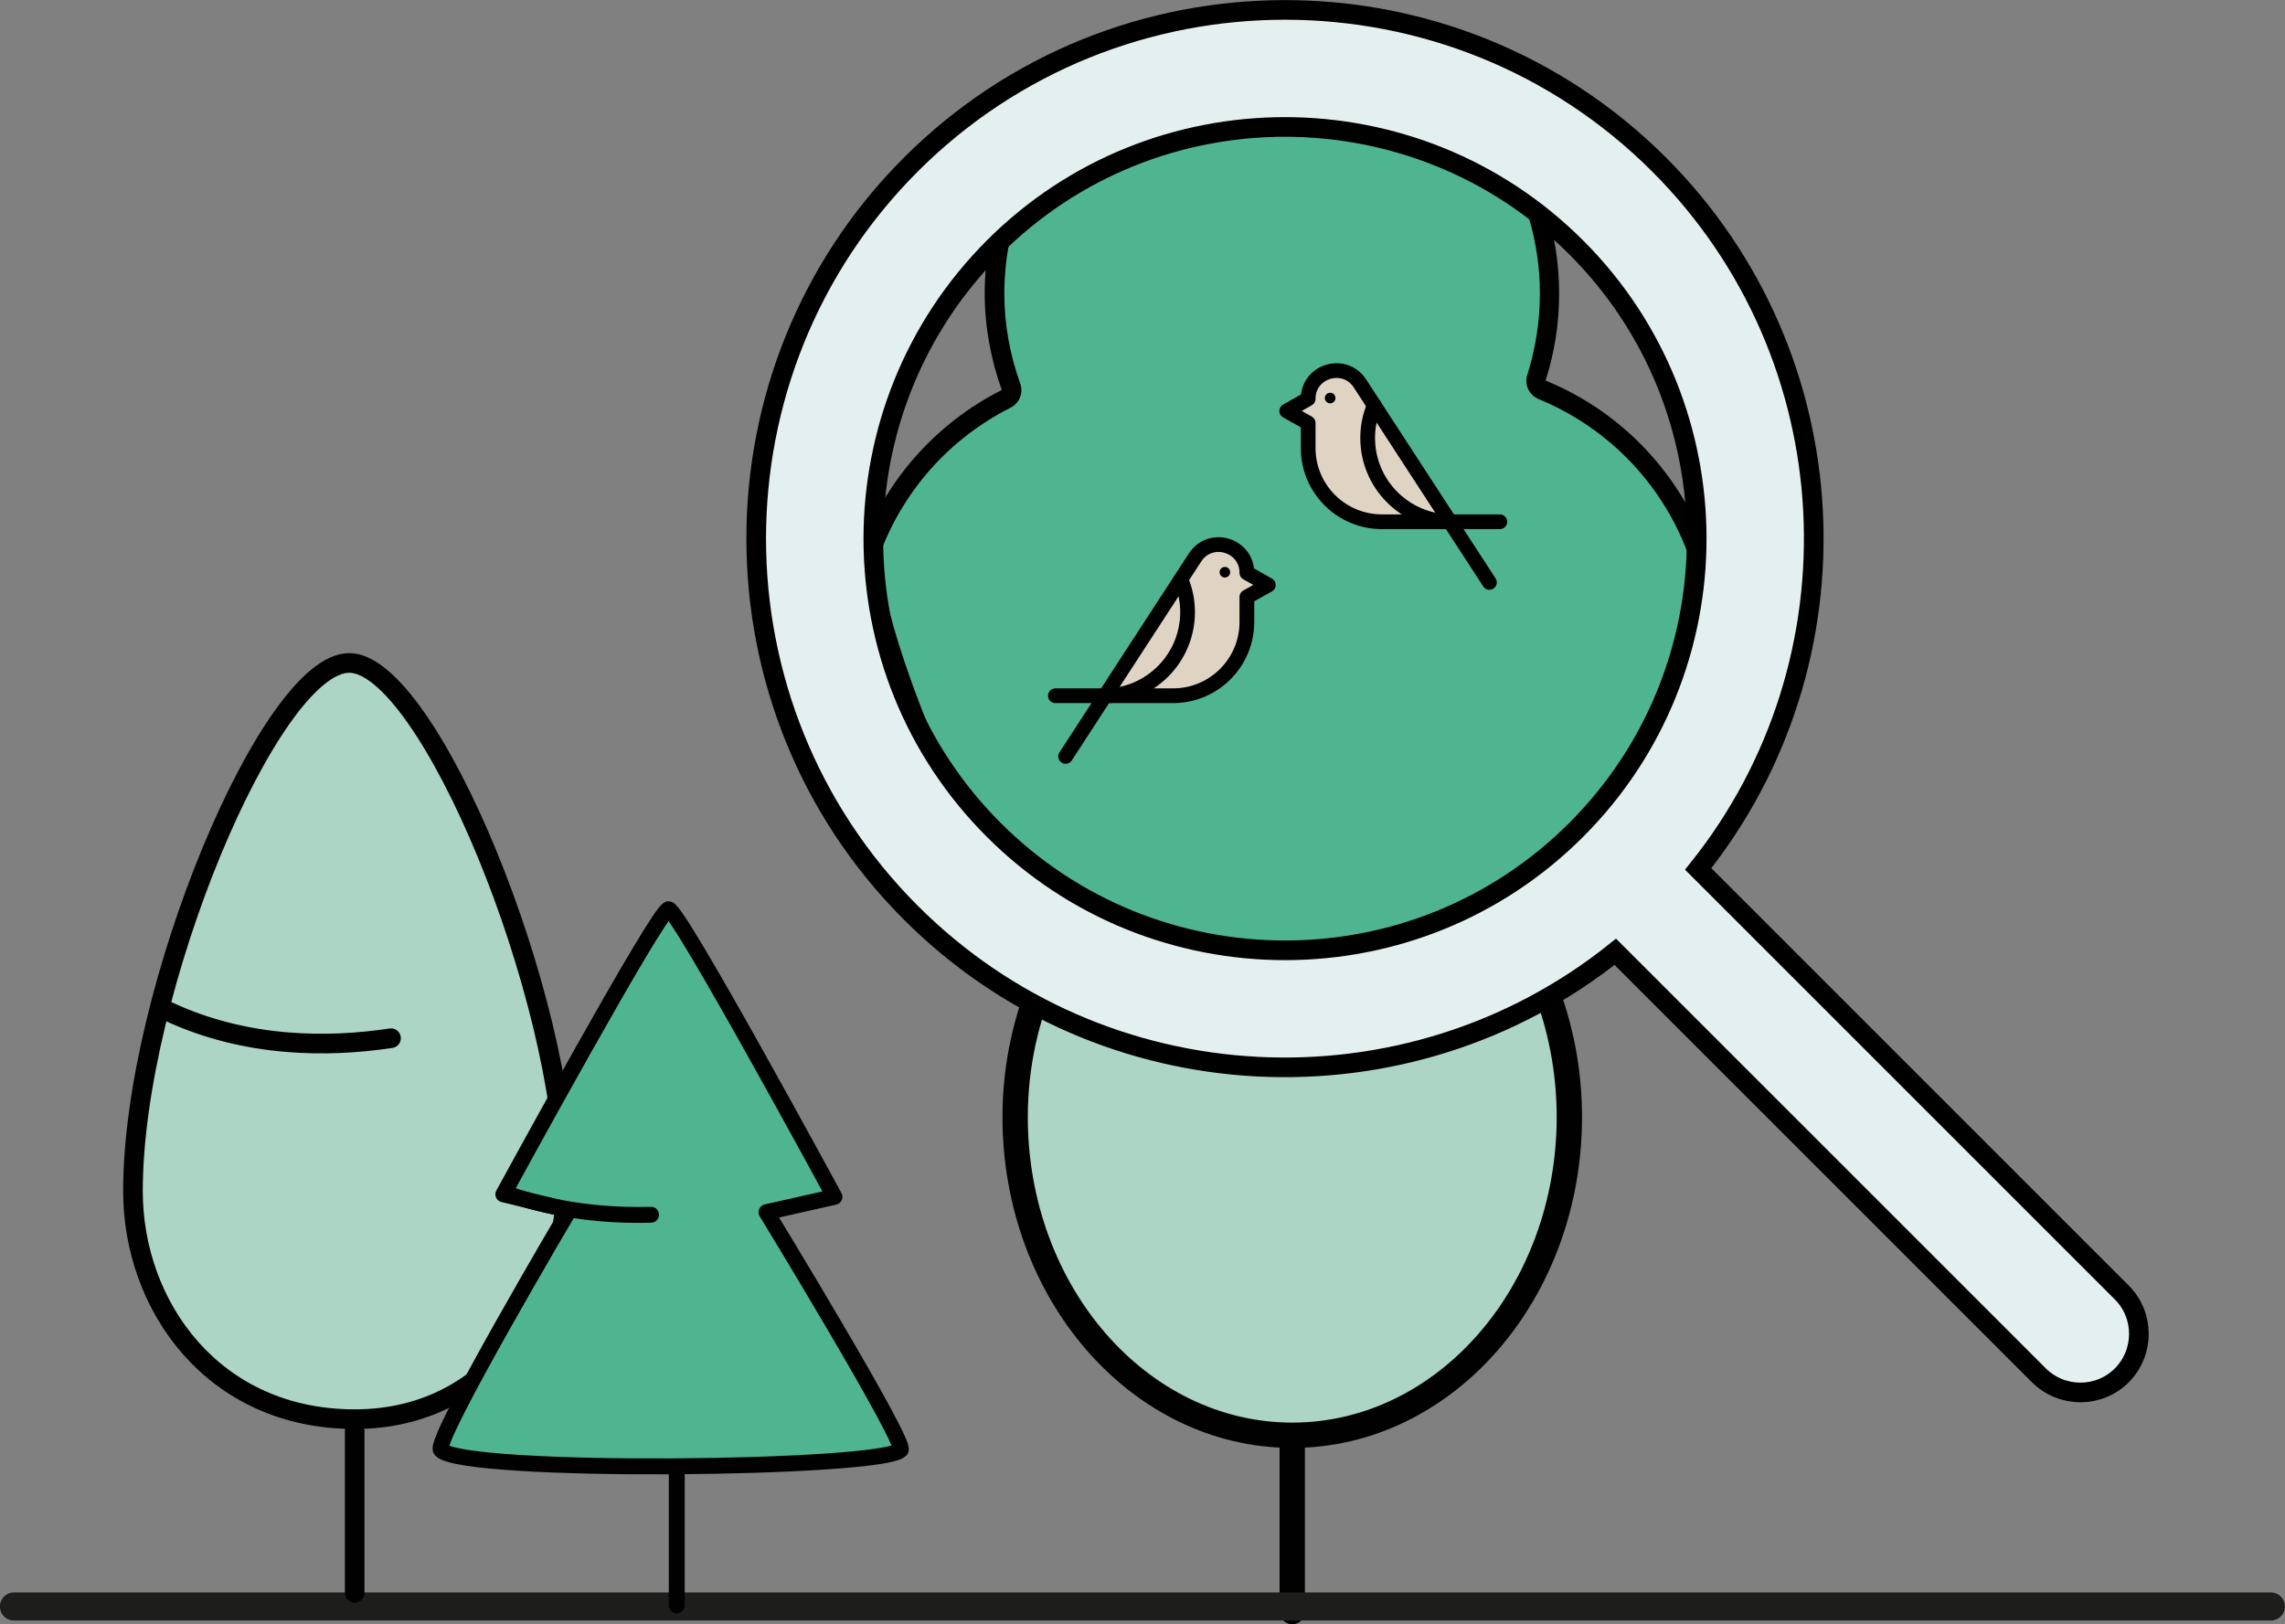
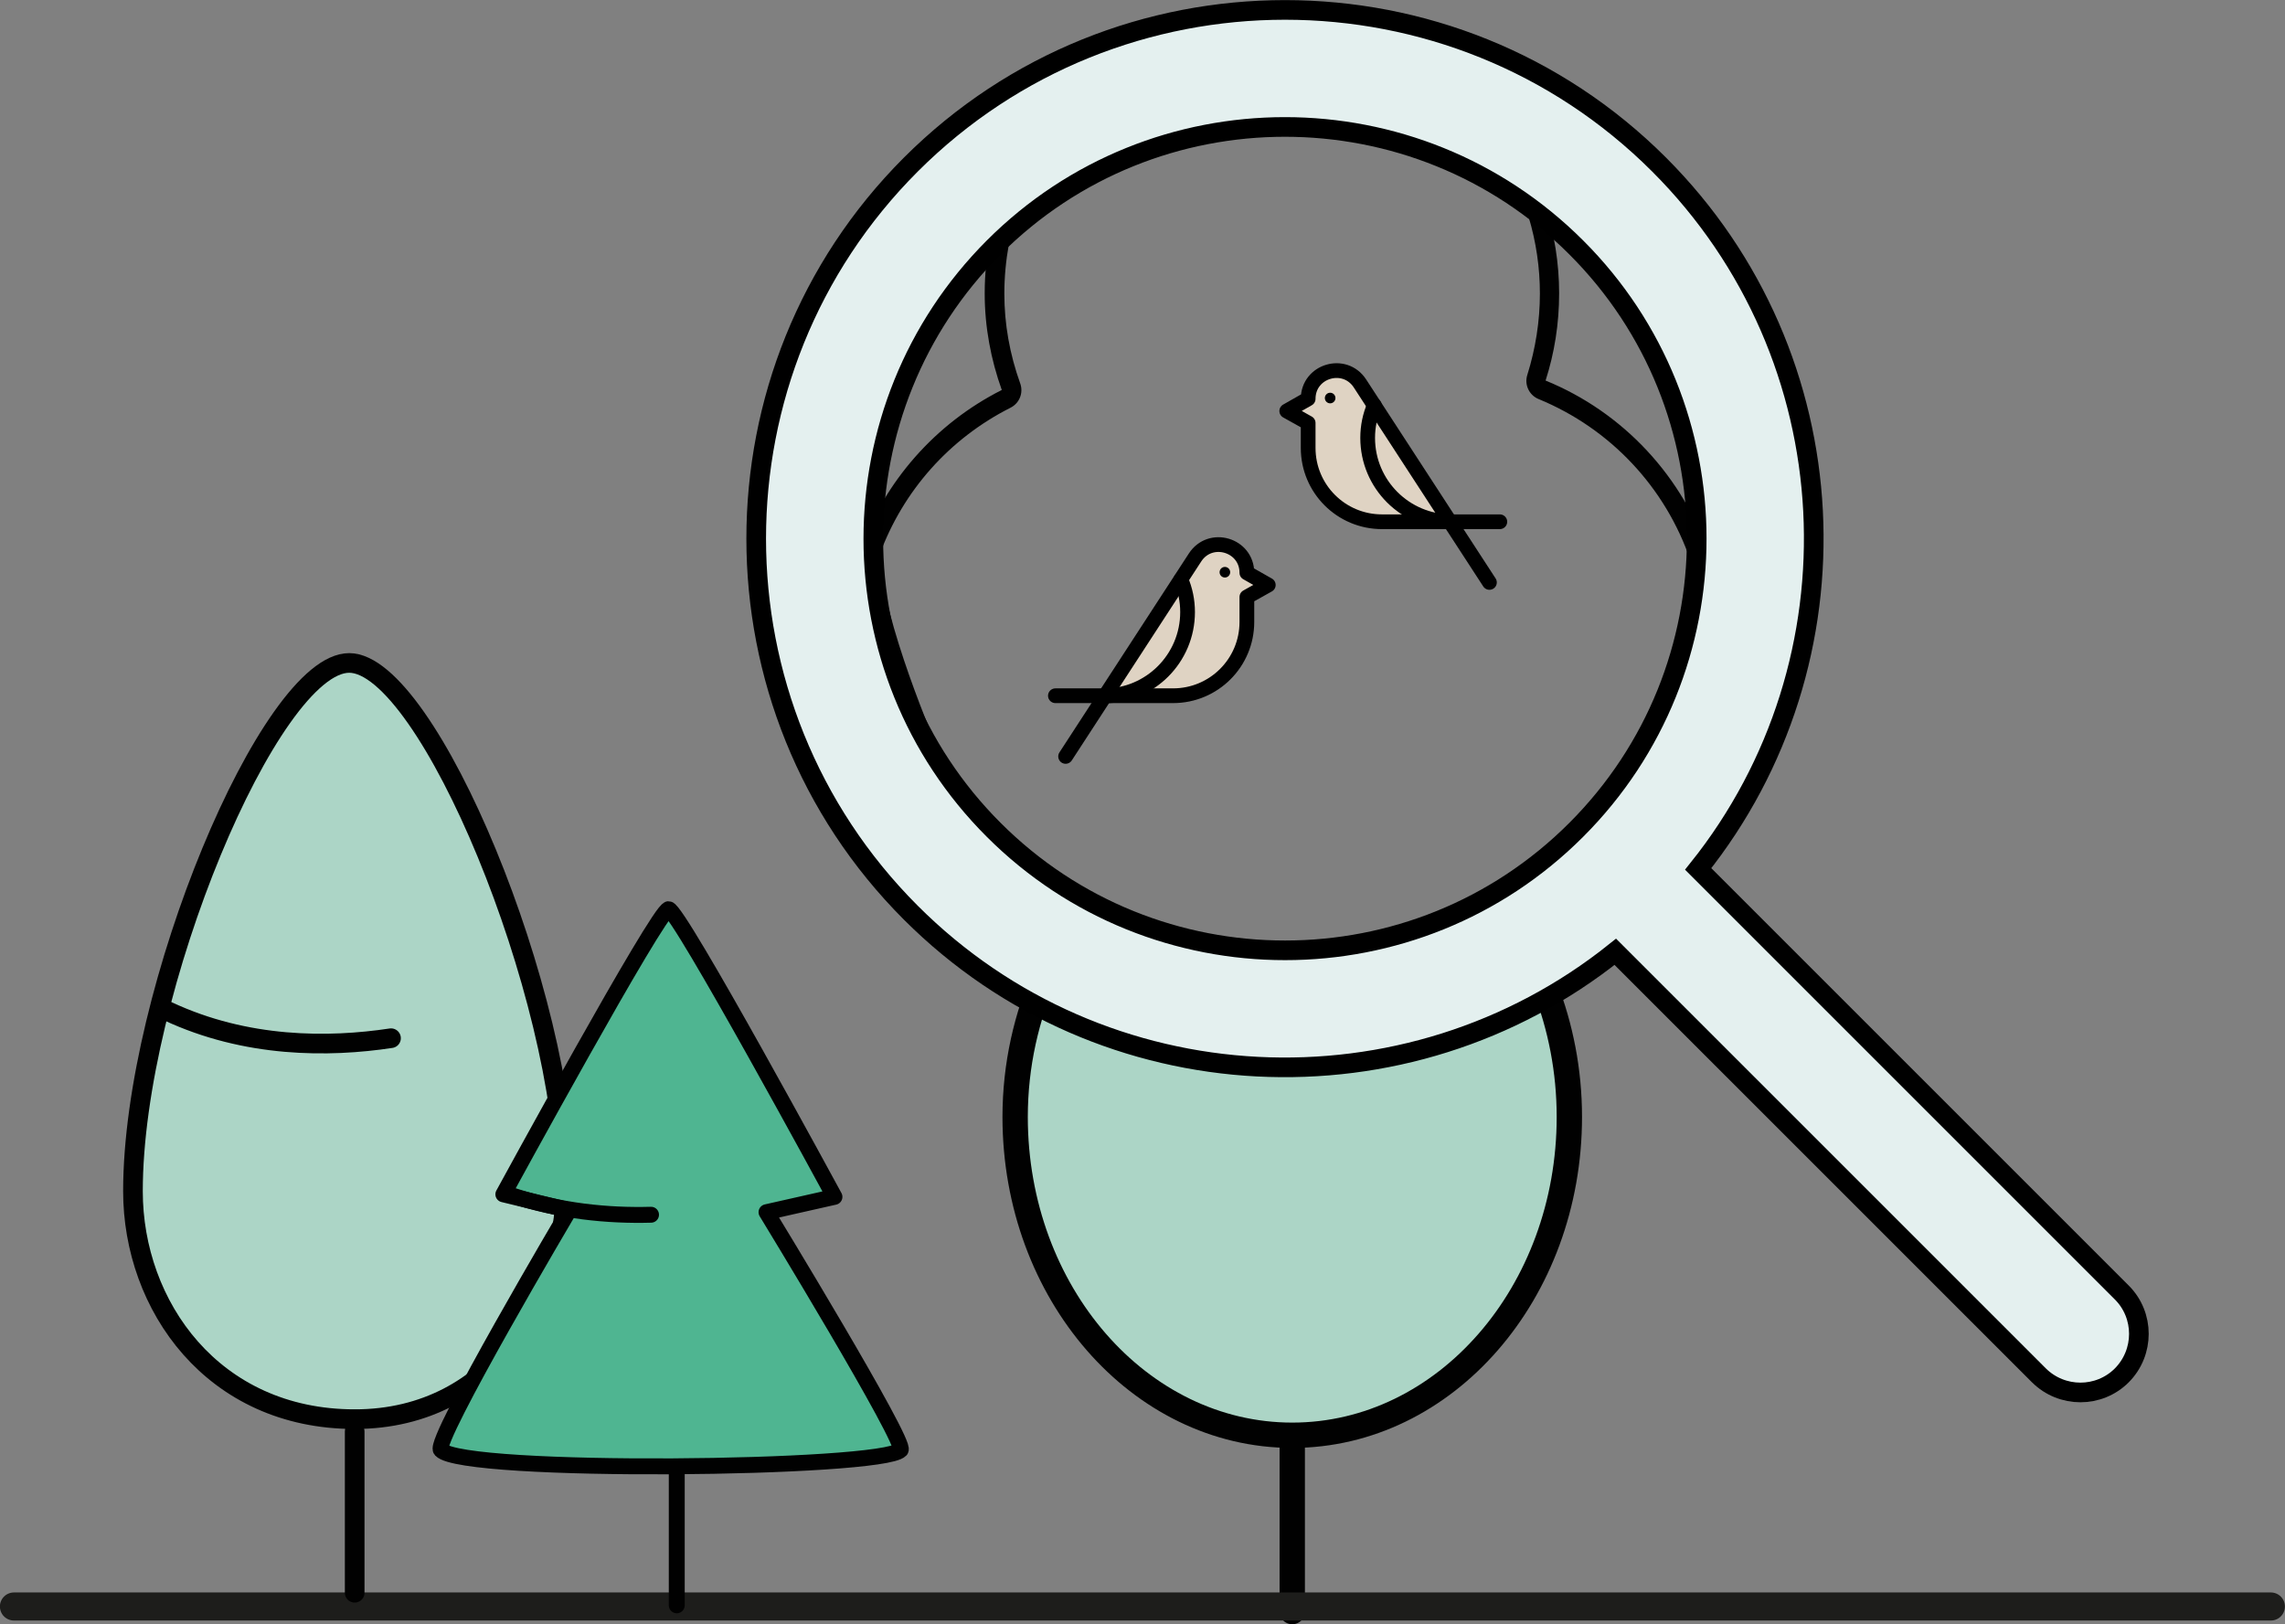
<svg xmlns="http://www.w3.org/2000/svg" id="Layer_2" viewBox="0 0 116.35 82.71">
  <rect x="0" y="0" width="116.35" height="82.71" fill="#808080" stroke="none" />
  <defs>
    <style>.cls-1,.cls-2,.cls-3,.cls-4,.cls-5,.cls-6,.cls-7{stroke-linecap:round;}.cls-1,.cls-2,.cls-3,.cls-6,.cls-7{fill:none;}.cls-1,.cls-2,.cls-8,.cls-5{stroke-linejoin:round;}.cls-1,.cls-9,.cls-5,.cls-6{stroke:#000;}.cls-1,.cls-5,.cls-6{stroke-width:.75px;}.cls-2,.cls-3,.cls-10,.cls-4,.cls-8,.cls-11{stroke:#010101;}.cls-2,.cls-11{stroke-width:1.29px;}.cls-3,.cls-9,.cls-10,.cls-4,.cls-6,.cls-7,.cls-11{stroke-miterlimit:10;}.cls-9{fill:#e4f0ef;}.cls-10,.cls-11{fill:#acd5c6;}.cls-4,.cls-8{stroke-width:.81px;}.cls-4,.cls-8,.cls-12{fill:#4fb591;}.cls-13,.cls-12,.cls-14{stroke-width:0px;}.cls-5{fill:#dfd3c3;}.cls-14{fill:#010101;}.cls-7{stroke:#1d1d1b;stroke-width:1.43px;}</style>
  </defs>
  <g id="Layer_1-2">
    <path class="cls-2" d="m65.8,57.04v25.03-25.03Z" />
    <path class="cls-11" d="m53.25,49.54c-.98,2.21-1.56,4.69-1.56,7.34,0,8.95,6.32,16.21,14.11,16.21s14.11-7.26,14.11-16.21c0-2.36-.45-4.6-1.24-6.63-8.01,3.98-17.59,3.74-25.42-.71Z" />
    <line class="cls-7" x1="115.63" y1="81.81" x2=".71" y2="81.81" />
    <path class="cls-10" d="m18.06,72.27h0c-7.22,0-11.29-5.78-11.29-11.61,0-10.24,7-26.9,11.01-26.9s11.01,16.93,11.01,26.77c0,5.18-3.45,11.74-10.73,11.74Z" />
    <line class="cls-3" x1="18.06" y1="72.9" x2="18.06" y2="81.11" />
    <path class="cls-3" d="m19.91,52.87c-3.17.48-7.37.5-11.38-1.38" />
    <line class="cls-4" x1="34.46" y1="64.04" x2="34.46" y2="81.75" />
    <path class="cls-8" d="m34.04,46.31c-.5,0-8.41,14.51-8.41,14.51l3.35.81s-6.95,11.76-6.53,12.21c1.16,1.23,22.48.99,23.41,0,.34-.36-6.83-12.11-6.83-12.11l3.46-.78s-7.94-14.65-8.45-14.65Z" />
    <path class="cls-4" d="m25.99,60.85c2.51.84,4.99,1.07,7.16,1.01" />
-     <path class="cls-12" d="m65.43,48.77c-5.67,0-10.99-2.2-14.98-6.2-.07-.07-.14-.15-.2-.22-.06-.07-.12-.14-.19-.21l-2.52-3.24c-.29-.66-3.13-7.17-3.25-10.73,1.23-3.42,3.69-6.2,6.95-7.85.22-.11.33-.38.25-.61-.56-1.55-.84-3.15-.84-4.75,0-.92.09-1.85.27-2.76,3.94-3.71,9.09-5.76,14.52-5.76,4.63,0,9.18,1.54,12.84,4.33.42,1.36.64,2.77.64,4.19s-.22,2.9-.67,4.29c-.08.25.05.52.29.61,3.81,1.57,6.74,4.7,8.04,8.6-.22,5.35-2.4,10.36-6.15,14.11-4,3.99-9.32,6.2-14.98,6.2h0Z" />
    <path class="cls-14" d="m65.43,6.93c4.46,0,8.86,1.46,12.41,4.13.38,1.27.57,2.57.57,3.89,0,1.4-.22,2.8-.64,4.14-.16.5.09,1.03.57,1.23,3.65,1.5,6.46,4.49,7.73,8.21-.23,5.19-2.36,10.05-6,13.69-3.9,3.9-9.1,6.05-14.63,6.05s-10.73-2.15-14.63-6.05c-.06-.06-.12-.13-.18-.2-.06-.06-.11-.13-.17-.19l-2.49-3.19c-.39-.89-3.02-6.99-3.18-10.4,1.2-3.26,3.56-5.91,6.67-7.48.45-.23.66-.75.49-1.23-.54-1.5-.81-3.04-.81-4.58,0-.83.08-1.68.23-2.51,3.83-3.56,8.81-5.51,14.06-5.51m0-1c-5.4,0-10.79,2-14.98,6-.2.97-.31,1.98-.31,3.01,0,1.73.32,3.38.87,4.92-3.35,1.69-5.97,4.63-7.23,8.21.09,3.86,3.32,11.07,3.32,11.07l2.59,3.33c.14.15.26.3.4.44,4.23,4.23,9.78,6.34,15.34,6.34s11.11-2.11,15.33-6.34c4.03-4.03,6.11-9.25,6.3-14.54-1.33-4.08-4.41-7.38-8.36-8.99.45-1.4.69-2.89.69-4.44s-.25-3.07-.71-4.49c-3.89-3.02-8.58-4.52-13.27-4.52h0Z" />
    <path class="cls-9" d="m84.48,8.38c9.79,9.79,10.45,25.3,1.99,35.87l21.57,21.57c1.16,1.16,1.16,3.05,0,4.22-1.16,1.16-3.05,1.16-4.22,0l-21.57-21.57c-10.57,8.46-26.08,7.8-35.87-1.99-10.5-10.5-10.5-27.6,0-38.1,10.5-10.5,27.6-10.5,38.1,0Zm-33.88,33.88c8.18,8.18,21.49,8.18,29.66,0,8.18-8.18,8.18-21.49,0-29.66-8.18-8.18-21.49-8.18-29.66,0s-8.18,21.49,0,29.66Z" />
    <path class="cls-5" d="m56.28,35.43h3.45c2.08,0,3.76-1.68,3.76-3.76v-1.27l1.09-.61-1.09-.62c0-1.43-1.86-1.98-2.64-.78l-6.59,10.13" />
    <path class="cls-6" d="m56.2,35.44c2.36,0,4.27-1.91,4.27-4.27,0-.59-.12-1.15-.34-1.66" />
    <circle class="cls-13" cx="62.37" cy="29.14" r=".27" />
    <line class="cls-1" x1="56.28" y1="35.43" x2="53.74" y2="35.43" />
    <path class="cls-5" d="m73.82,26.57h-3.45c-2.08,0-3.76-1.68-3.76-3.76v-1.27l-1.09-.61,1.09-.62c0-1.43,1.86-1.98,2.64-.78l6.59,10.13" />
    <path class="cls-6" d="m73.91,26.57c-2.36,0-4.27-1.91-4.27-4.27,0-.59.12-1.15.34-1.66" />
    <circle class="cls-13" cx="67.73" cy="20.27" r=".27" />
    <line class="cls-1" x1="73.82" y1="26.57" x2="76.37" y2="26.57" />
  </g>
</svg>